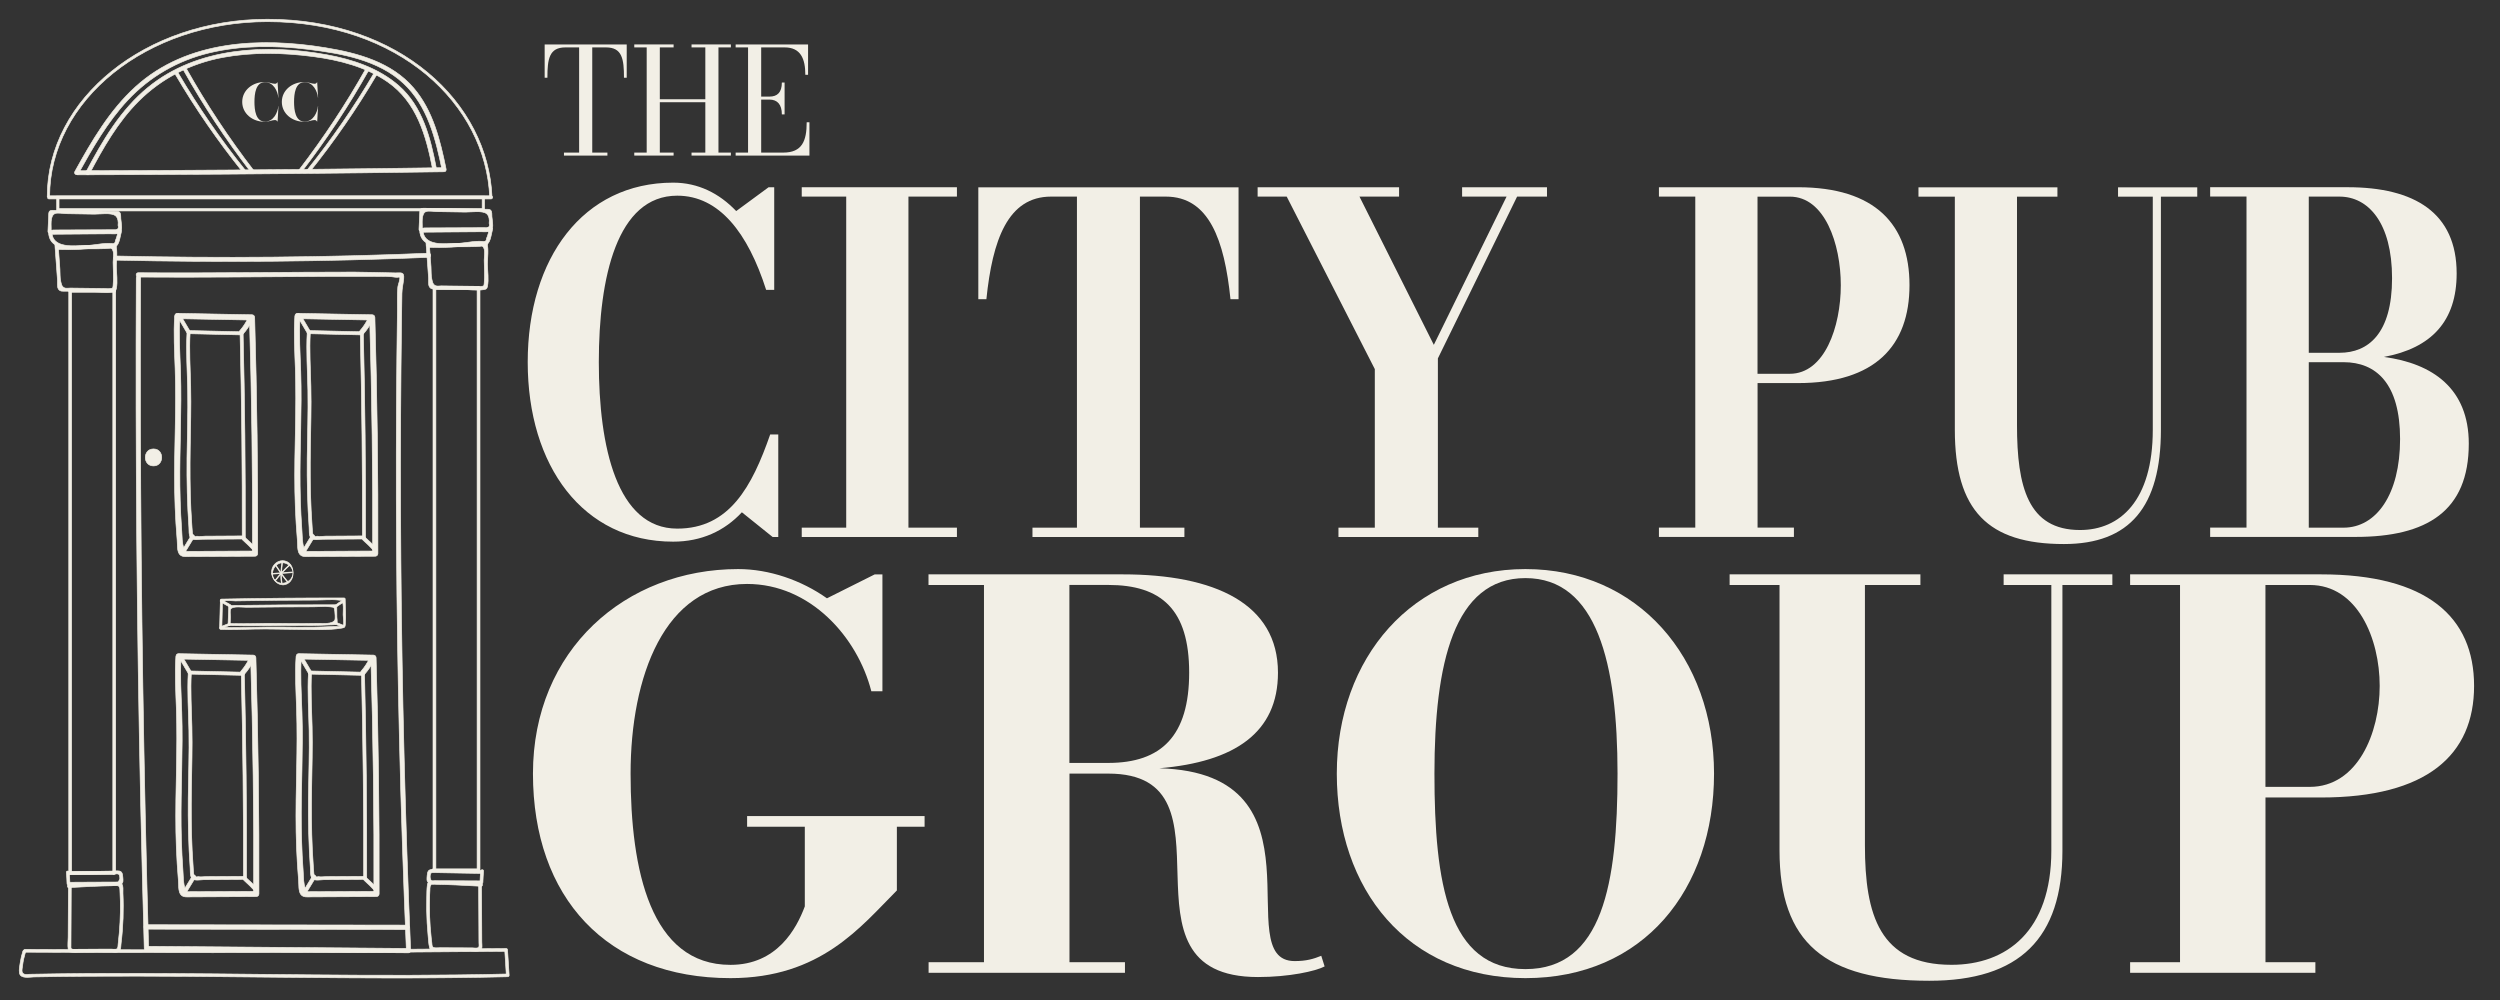
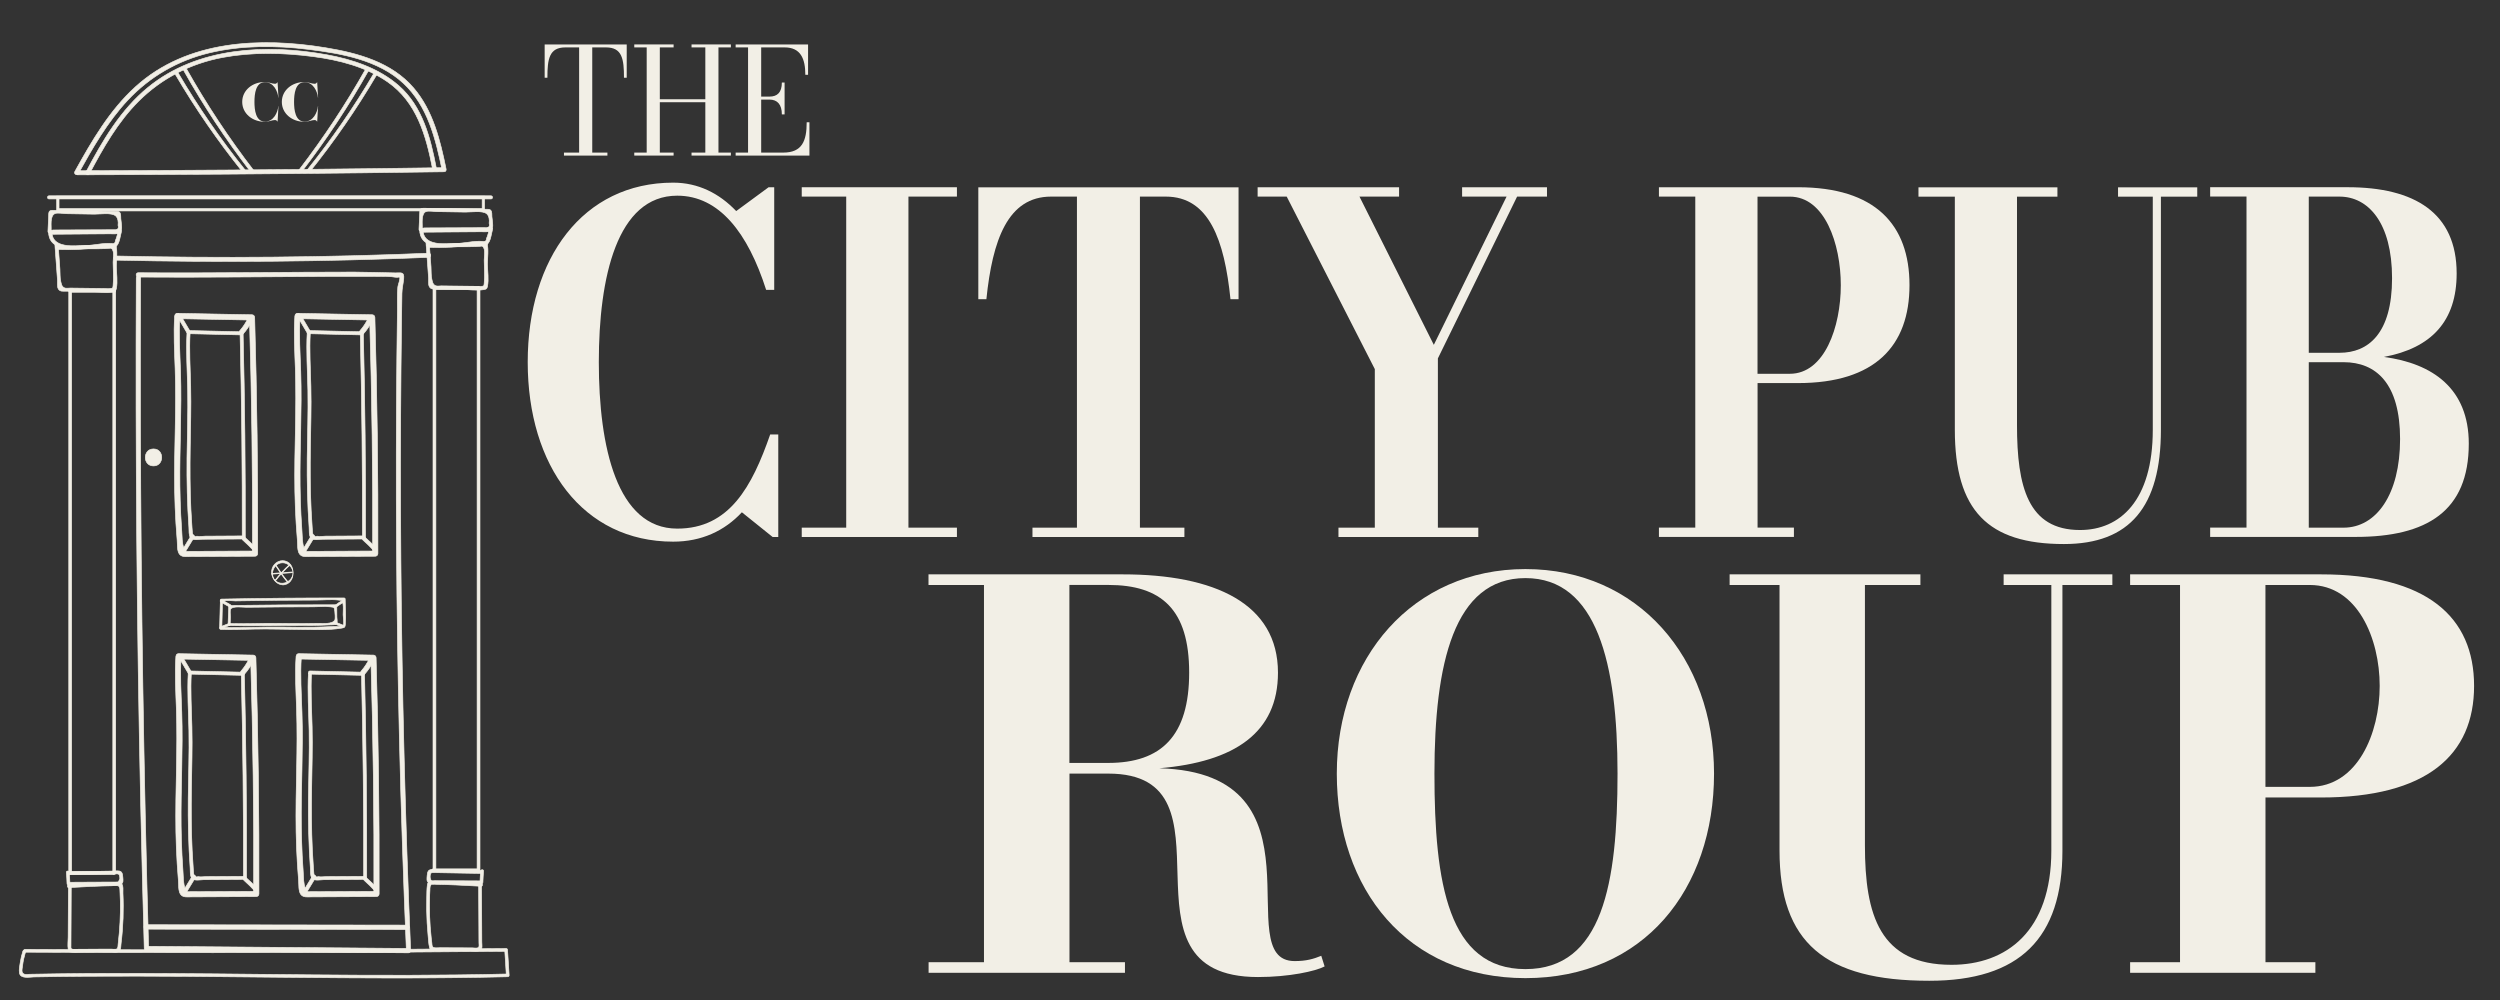
<svg xmlns="http://www.w3.org/2000/svg" width="340" height="136" viewBox="0 0 340 136" fill="none">
  <rect x="0" y="0" width="340" height="136" fill="#333333" stroke="none" />
  <path d="M39.87 77.913C39.863 78.298 39.767 78.703 39.517 79.024C39.273 79.352 38.849 79.563 38.432 79.544C38.219 79.531 38.02 79.473 37.841 79.377C37.661 79.281 37.507 79.146 37.378 78.998C37.121 78.696 36.955 78.318 36.935 77.913C36.91 77.508 37.038 77.085 37.321 76.77C37.59 76.456 38.008 76.244 38.438 76.25C38.868 76.25 39.285 76.462 39.529 76.796C39.767 77.123 39.863 77.528 39.87 77.913ZM39.838 77.913C39.838 77.528 39.651 77.155 39.382 76.918C39.106 76.68 38.772 76.533 38.425 76.539C38.078 76.539 37.738 76.687 37.494 76.944C37.25 77.2 37.096 77.547 37.07 77.913C37.045 78.279 37.166 78.671 37.43 78.94C37.693 79.216 38.072 79.345 38.425 79.319C38.778 79.306 39.112 79.159 39.388 78.915C39.658 78.671 39.844 78.298 39.838 77.913Z" fill="#F2EFE6" stroke="#F2EFE6" stroke-width="0.086" stroke-miterlimit="10" />
  <path d="M37.475 76.936C37.963 77.707 38.489 78.445 39.061 79.151C39.099 79.203 39.176 79.132 39.131 79.081C38.56 78.381 38.04 77.649 37.558 76.885C37.526 76.827 37.436 76.878 37.475 76.936Z" fill="#F2EFE6" stroke="#F2EFE6" stroke-width="0.086" stroke-miterlimit="10" />
  <path d="M37.481 78.966C38.072 78.201 38.727 77.495 39.446 76.847C39.498 76.802 39.421 76.731 39.376 76.776C38.657 77.425 38.002 78.131 37.411 78.895C37.366 78.94 37.437 79.017 37.481 78.966Z" fill="#F2EFE6" stroke="#F2EFE6" stroke-width="0.086" stroke-miterlimit="10" />
-   <path d="M38.329 76.501C38.207 77.439 38.104 78.363 38.271 79.301C38.284 79.365 38.38 79.339 38.367 79.275C38.2 78.35 38.309 77.426 38.431 76.501C38.438 76.437 38.335 76.437 38.329 76.501Z" fill="#F2EFE6" stroke="#F2EFE6" stroke-width="0.086" stroke-miterlimit="10" />
  <path d="M37.006 78.087C37.917 78.029 38.823 77.959 39.735 77.888C39.799 77.882 39.799 77.779 39.735 77.785C38.823 77.863 37.917 77.927 37.006 77.984C36.941 77.991 36.941 78.094 37.006 78.087Z" fill="#F2EFE6" stroke="#F2EFE6" stroke-width="0.086" stroke-miterlimit="10" />
  <path d="M10.654 23.617C12.6 20.105 14.616 16.58 17.371 13.626C20.382 10.403 24.171 8.226 28.453 7.192C32.864 6.133 37.5 6.165 41.976 6.717C46.438 7.269 51.453 8.149 54.863 11.327C58.163 14.397 59.255 18.904 60.128 23.155C60.218 23.039 60.308 22.917 60.398 22.802C47.491 22.994 34.579 23.116 21.673 23.18C17.968 23.2 14.257 23.213 10.552 23.219C10.192 23.219 10.192 23.778 10.552 23.778C23.464 23.752 36.37 23.662 49.283 23.508C52.988 23.463 56.693 23.412 60.404 23.36C60.597 23.36 60.712 23.187 60.674 23.007C59.877 19.116 58.902 15.052 56.25 11.963C53.258 8.47 48.679 7.218 44.307 6.499C35.426 5.035 25.442 5.446 18.443 11.79C14.892 15.007 12.472 19.193 10.173 23.341C9.993 23.649 10.475 23.932 10.654 23.617Z" fill="#F2EFE6" stroke="#F2EFE6" stroke-width="0.086" stroke-miterlimit="10" />
  <path d="M12.163 23.637C14.031 20.105 16.022 16.586 18.873 13.742C22.006 10.615 25.962 8.624 30.296 7.809C34.315 7.058 38.547 7.16 42.592 7.693C46.123 8.156 49.751 9.08 52.711 11.135C56.667 13.877 57.944 18.416 58.818 22.924C58.882 23.258 59.389 23.116 59.325 22.782C58.541 18.724 57.45 14.461 54.22 11.642C51.504 9.273 47.941 8.079 44.448 7.449C36.222 5.96 26.854 6.39 20.138 11.88C16.388 14.943 13.942 19.148 11.707 23.367C11.553 23.669 12.009 23.938 12.163 23.637Z" fill="#F2EFE6" stroke="#F2EFE6" stroke-width="0.086" stroke-miterlimit="10" />
  <path d="M23.875 10.166C26.598 14.802 29.66 19.22 33.019 23.413C33.192 23.631 33.494 23.323 33.327 23.111C29.988 18.95 26.951 14.558 24.248 9.954C24.106 9.71 23.734 9.929 23.875 10.166Z" fill="#F2EFE6" stroke="#F2EFE6" stroke-width="0.086" stroke-miterlimit="10" />
  <path d="M24.979 9.581C27.683 14.39 30.733 18.994 34.091 23.367C34.264 23.592 34.643 23.367 34.469 23.142C31.111 18.77 28.061 14.166 25.358 9.356C25.217 9.112 24.838 9.331 24.979 9.581Z" fill="#F2EFE6" stroke="#F2EFE6" stroke-width="0.086" stroke-miterlimit="10" />
  <path d="M50.863 9.95C48.159 14.554 45.122 18.946 41.783 23.107C41.61 23.319 41.912 23.627 42.091 23.409C45.456 19.216 48.513 14.798 51.235 10.162C51.376 9.931 51.004 9.713 50.863 9.95Z" fill="#F2EFE6" stroke="#F2EFE6" stroke-width="0.086" stroke-miterlimit="10" />
  <path d="M49.752 9.356C47.048 14.166 43.999 18.77 40.641 23.142C40.467 23.367 40.852 23.585 41.019 23.367C44.377 18.994 47.428 14.39 50.131 9.581C50.272 9.331 49.887 9.112 49.752 9.356Z" fill="#F2EFE6" stroke="#F2EFE6" stroke-width="0.086" stroke-miterlimit="10" />
-   <path d="M6.75 26.734C6.75 20.178 10.057 14.233 15.412 9.924C20.774 5.616 28.183 2.945 36.377 2.945C45.27 2.945 52.699 5.738 57.964 10.117C63.229 14.502 66.343 20.474 66.6 26.85L66.921 26.837C66.658 20.358 63.499 14.303 58.163 9.866C52.834 5.43 45.328 2.617 36.37 2.617C28.107 2.617 20.626 5.308 15.207 9.667C9.787 14.027 6.423 20.056 6.423 26.728H6.75V26.734Z" fill="#F2EFE6" stroke="#F2EFE6" stroke-width="0.086" stroke-miterlimit="10" />
  <path d="M6.667 27.059C22.238 27.059 37.802 27.059 53.373 27.059C57.842 27.059 62.304 27.059 66.774 27.059C67.05 27.059 67.05 26.629 66.774 26.629C51.203 26.629 35.638 26.629 20.068 26.629C15.599 26.629 11.136 26.629 6.667 26.629C6.391 26.629 6.391 27.059 6.667 27.059Z" fill="#F2EFE6" stroke="#F2EFE6" stroke-width="0.086" stroke-miterlimit="10" />
  <path d="M65.74 28.523V28.362H8.028V27.007H65.573V28.523H65.74H65.9V26.68H7.707V28.689H65.9V28.523H65.74Z" fill="#F2EFE6" />
  <path d="M65.74 28.523V28.362H8.028V27.007H65.573V28.523H65.74ZM65.74 28.523H65.9M65.9 28.523V26.68H7.707V28.689H65.9V28.523Z" stroke="#F2EFE6" stroke-width="0.086" stroke-miterlimit="10" />
  <path d="M7.219 31.726C10.244 31.713 13.274 31.701 16.299 31.688C16.228 31.592 16.157 31.502 16.08 31.405C15.965 31.803 15.894 32.33 15.701 32.69C15.676 33.094 15.419 33.293 14.931 33.287C14.803 33.293 14.674 33.293 14.546 33.3C13.608 33.408 12.62 33.351 11.676 33.377C10.128 33.422 7.053 33.852 7.053 31.508C7.053 31.219 6.603 31.219 6.603 31.508C6.603 33.871 9.165 33.89 10.912 33.845C12.356 33.807 13.91 33.922 15.342 33.717C16.26 33.589 16.299 32.24 16.511 31.521C16.549 31.38 16.44 31.238 16.292 31.238C13.268 31.251 10.237 31.264 7.213 31.277C6.937 31.277 6.937 31.726 7.219 31.726Z" fill="#F2EFE6" stroke="#F2EFE6" stroke-width="0.086" stroke-miterlimit="10" />
  <path d="M6.968 31.465C7 30.803 6.744 29.314 7.501 29.038C7.88 28.903 8.618 29.057 9.023 29.063C9.402 29.07 9.787 29.076 10.166 29.082C11.052 29.095 11.944 29.108 12.831 29.127C13.582 29.14 15.174 28.87 15.739 29.371C16.047 29.648 16.118 30.2 16.054 30.636C16.169 30.964 16.054 31.195 15.701 31.343C15.508 31.343 15.322 31.343 15.129 31.349C14.237 31.355 13.351 31.362 12.458 31.368C10.615 31.381 8.773 31.394 6.93 31.413C6.641 31.413 6.641 31.863 6.93 31.863C9.601 31.843 12.272 31.824 14.937 31.798C15.482 31.792 16.337 31.959 16.51 31.266C16.619 30.835 16.465 30.187 16.433 29.756C16.42 29.519 16.465 29.057 16.259 28.864C16.086 28.697 15.707 28.742 15.495 28.736C14.86 28.716 14.224 28.716 13.595 28.704C12.259 28.684 10.93 28.659 9.594 28.639C8.895 28.626 8.201 28.607 7.501 28.607C7.289 28.607 6.93 28.549 6.75 28.716C6.589 28.864 6.628 29.204 6.615 29.384C6.577 30.084 6.551 30.778 6.519 31.477C6.506 31.754 6.955 31.754 6.968 31.465Z" fill="#F2EFE6" stroke="#F2EFE6" stroke-width="0.086" stroke-miterlimit="10" />
  <path d="M7.469 33.357C7.546 34.436 7.63 35.508 7.707 36.587C7.745 37.094 7.784 37.602 7.816 38.109C7.842 38.443 7.752 38.975 7.919 39.271C8.15 39.688 8.548 39.599 8.998 39.605C10.083 39.618 11.168 39.631 12.253 39.644C13.223 39.656 14.365 39.843 15.316 39.682C15.656 39.624 15.759 39.579 15.829 39.226C16.022 38.314 15.836 37.145 15.829 36.208C15.829 35.303 16.009 34.205 15.759 33.331C15.739 33.261 15.675 33.19 15.605 33.177C14.481 32.94 13.081 33.3 11.938 33.389C10.564 33.499 9.19 33.556 7.816 33.466C7.527 33.447 7.527 33.897 7.816 33.916C9.89 34.044 11.945 33.826 14.006 33.666C14.61 33.614 15.187 33.466 15.38 34.166C15.496 34.59 15.38 35.219 15.38 35.662C15.38 36.703 15.483 37.801 15.38 38.834C15.335 39.303 15.303 39.168 14.924 39.239C14.693 39.284 14.398 39.232 14.16 39.232C13.646 39.226 13.139 39.219 12.625 39.213C11.604 39.2 10.584 39.187 9.563 39.175C9.357 39.175 8.991 39.239 8.799 39.162C8.388 39.001 8.355 38.642 8.272 38.308C8.137 37.781 8.188 37.145 8.15 36.6C8.073 35.521 7.989 34.449 7.912 33.37C7.893 33.075 7.45 33.068 7.469 33.357Z" fill="#F2EFE6" stroke="#F2EFE6" stroke-width="0.086" stroke-miterlimit="10" />
  <path d="M57.688 31.445C60.713 31.432 63.743 31.419 66.767 31.407C66.697 31.31 66.626 31.22 66.549 31.124C66.433 31.522 66.363 32.049 66.17 32.408C66.144 32.813 65.888 33.012 65.4 33.005C65.272 33.012 65.143 33.012 65.015 33.018C64.077 33.127 63.088 33.069 62.144 33.095C60.597 33.14 57.521 33.57 57.521 31.227C57.521 30.938 57.072 30.938 57.072 31.227C57.072 33.59 59.634 33.609 61.38 33.564C62.825 33.525 64.379 33.641 65.811 33.436C66.729 33.307 66.767 31.959 66.979 31.239C67.018 31.098 66.909 30.957 66.761 30.957C63.737 30.97 60.706 30.983 57.682 30.995C57.399 30.995 57.399 31.445 57.688 31.445Z" fill="#F2EFE6" stroke="#F2EFE6" stroke-width="0.086" stroke-miterlimit="10" />
  <path d="M57.437 31.183C57.469 30.522 57.213 29.032 57.97 28.756C58.349 28.621 59.088 28.775 59.492 28.782C59.871 28.788 60.256 28.795 60.635 28.801C61.521 28.814 62.414 28.827 63.3 28.846C64.051 28.859 65.643 28.589 66.209 29.09C66.517 29.366 66.587 29.918 66.523 30.355C66.639 30.683 66.523 30.914 66.17 31.061C65.977 31.061 65.791 31.061 65.598 31.068C64.706 31.074 63.82 31.081 62.927 31.087C61.084 31.1 59.242 31.113 57.399 31.132C57.11 31.132 57.11 31.581 57.399 31.581C60.07 31.562 62.741 31.543 65.406 31.517C65.952 31.511 66.806 31.678 66.979 30.984C67.088 30.554 66.934 29.905 66.902 29.475C66.889 29.238 66.934 28.775 66.728 28.583C66.555 28.416 66.176 28.461 65.965 28.454C65.329 28.435 64.693 28.435 64.057 28.422C62.722 28.403 61.393 28.377 60.057 28.358C59.357 28.345 58.664 28.326 57.964 28.326C57.752 28.326 57.393 28.268 57.213 28.435C57.052 28.583 57.091 28.923 57.078 29.103C57.039 29.803 57.014 30.496 56.981 31.196C56.975 31.472 57.425 31.472 57.437 31.183Z" fill="#F2EFE6" stroke="#F2EFE6" stroke-width="0.086" stroke-miterlimit="10" />
  <path d="M57.938 33.075C58.015 34.153 58.092 35.226 58.176 36.304C58.214 36.812 58.253 37.319 58.285 37.82C58.31 38.154 58.221 38.687 58.388 38.982C58.619 39.399 59.017 39.309 59.467 39.316C60.552 39.329 61.637 39.342 62.722 39.354C63.691 39.367 64.834 39.553 65.784 39.393C66.125 39.335 66.228 39.29 66.298 38.937C66.491 38.025 66.305 36.857 66.298 35.919C66.298 35.014 66.478 33.916 66.228 33.043C66.208 32.972 66.144 32.901 66.073 32.889C64.95 32.651 63.55 33.01 62.407 33.1C61.033 33.209 59.659 33.267 58.285 33.177C57.996 33.158 57.996 33.608 58.285 33.627C60.359 33.755 62.413 33.537 64.475 33.376C65.078 33.325 65.656 33.177 65.849 33.877C65.964 34.301 65.849 34.93 65.849 35.373C65.849 36.413 65.952 37.511 65.849 38.545C65.804 39.014 65.772 38.879 65.393 38.95C65.162 38.995 64.867 38.943 64.629 38.937C64.115 38.931 63.608 38.924 63.094 38.918C62.073 38.905 61.053 38.892 60.031 38.879C59.826 38.879 59.46 38.943 59.267 38.866C58.856 38.706 58.824 38.346 58.741 38.012C58.606 37.486 58.657 36.85 58.619 36.304C58.542 35.226 58.458 34.153 58.381 33.075C58.362 32.792 57.912 32.786 57.938 33.075Z" fill="#F2EFE6" stroke="#F2EFE6" stroke-width="0.086" stroke-miterlimit="10" />
  <path d="M9.351 39.556C9.351 60.135 9.351 80.708 9.351 101.287C9.351 107.04 9.351 112.787 9.351 118.54C9.351 118.791 9.743 118.791 9.743 118.54C9.743 97.961 9.743 77.388 9.743 56.809C9.743 51.056 9.743 45.309 9.743 39.556C9.743 39.299 9.351 39.299 9.351 39.556Z" fill="#F2EFE6" stroke="#F2EFE6" stroke-width="0.086" stroke-miterlimit="10" />
  <path d="M9.543 39.747C11.54 39.747 13.537 39.747 15.54 39.747C15.791 39.747 15.791 39.355 15.54 39.355C13.543 39.355 11.547 39.355 9.543 39.355C9.293 39.355 9.293 39.747 9.543 39.747Z" fill="#F2EFE6" stroke="#F2EFE6" stroke-width="0.086" stroke-miterlimit="10" />
  <path d="M15.342 39.556C15.342 60.187 15.342 80.817 15.342 101.441C15.342 107.207 15.342 112.973 15.342 118.739C15.342 118.99 15.733 118.99 15.733 118.739C15.733 98.109 15.733 77.478 15.733 56.854C15.733 51.088 15.733 45.322 15.733 39.556C15.733 39.299 15.342 39.299 15.342 39.556Z" fill="#F2EFE6" stroke="#F2EFE6" stroke-width="0.086" stroke-miterlimit="10" />
  <path d="M9.357 118.931C11.354 118.931 13.351 118.931 15.354 118.931C15.604 118.931 15.604 118.539 15.354 118.539C13.357 118.539 11.36 118.539 9.357 118.539C9.106 118.539 9.106 118.931 9.357 118.931Z" fill="#F2EFE6" stroke="#F2EFE6" stroke-width="0.086" stroke-miterlimit="10" />
  <path d="M58.888 39.175C58.888 59.754 58.888 80.326 58.888 100.906C58.888 106.659 58.888 112.406 58.888 118.159C58.888 118.409 59.28 118.409 59.28 118.159C59.28 97.58 59.28 77.007 59.28 56.428C59.28 50.675 59.28 44.928 59.28 39.175C59.28 38.924 58.888 38.918 58.888 39.175Z" fill="#F2EFE6" stroke="#F2EFE6" stroke-width="0.086" stroke-miterlimit="10" />
  <path d="M59.088 39.368C61.084 39.368 63.082 39.368 65.085 39.368C65.335 39.368 65.335 38.977 65.085 38.977C63.088 38.977 61.091 38.977 59.088 38.977C58.837 38.977 58.837 39.368 59.088 39.368Z" fill="#F2EFE6" stroke="#F2EFE6" stroke-width="0.086" stroke-miterlimit="10" />
  <path d="M64.886 39.175C64.886 59.805 64.886 80.436 64.886 101.06C64.886 106.826 64.886 112.592 64.886 118.358C64.886 118.608 65.278 118.608 65.278 118.358C65.278 97.727 65.278 77.097 65.278 56.472C65.278 50.707 65.278 44.941 65.278 39.175C65.278 38.924 64.886 38.918 64.886 39.175Z" fill="#F2EFE6" stroke="#F2EFE6" stroke-width="0.086" stroke-miterlimit="10" />
  <path d="M58.902 118.56C60.898 118.56 62.895 118.56 64.899 118.56C65.149 118.56 65.149 118.168 64.899 118.168C62.902 118.168 60.905 118.168 58.902 118.168C58.645 118.168 58.645 118.56 58.902 118.56Z" fill="#F2EFE6" stroke="#F2EFE6" stroke-width="0.086" stroke-miterlimit="10" />
  <path d="M9.306 120.376C9.293 122.732 9.281 125.095 9.268 127.452C9.268 127.966 9.184 128.544 9.268 129.051C9.319 129.365 9.467 129.462 9.775 129.487C10.334 129.539 10.924 129.481 11.483 129.481C12.087 129.475 12.684 129.475 13.287 129.468C13.827 129.468 14.366 129.462 14.899 129.462C15.259 129.462 15.946 129.609 16.241 129.333C16.459 129.128 16.434 128.601 16.466 128.338C16.536 127.747 16.601 127.157 16.645 126.56C16.735 125.436 16.774 124.306 16.767 123.182C16.767 122.617 16.748 122.052 16.723 121.493C16.71 121.153 16.806 120.472 16.543 120.196C16.26 119.901 15.535 120.055 15.175 120.061C14.546 120.074 13.917 120.094 13.287 120.119C11.977 120.171 10.668 120.248 9.358 120.318C9.107 120.331 9.101 120.729 9.358 120.716C11.297 120.614 13.236 120.498 15.175 120.466C15.413 120.459 15.695 120.415 15.933 120.459C16.145 120.498 16.055 120.395 16.203 120.607C16.305 120.748 16.292 120.871 16.305 121.037C16.337 121.538 16.357 122.039 16.363 122.54C16.382 123.509 16.369 124.479 16.318 125.449C16.267 126.418 16.183 127.388 16.068 128.351C16.042 128.569 16.08 128.961 15.849 129.07C15.702 129.141 15.259 129.076 15.092 129.076C14.584 129.076 14.077 129.083 13.57 129.083C12.587 129.089 11.605 129.096 10.623 129.102C10.404 129.102 10.173 129.134 9.955 129.108C9.602 129.063 9.647 128.954 9.653 128.614C9.653 128.107 9.659 127.593 9.659 127.086C9.672 124.851 9.685 122.623 9.692 120.389C9.704 120.119 9.306 120.119 9.306 120.376Z" fill="#F2EFE6" stroke="#F2EFE6" stroke-width="0.086" stroke-miterlimit="10" />
  <path d="M9.358 118.958C10.545 118.939 11.733 118.913 12.921 118.894C13.544 118.881 14.173 118.875 14.796 118.862C15.079 118.856 15.361 118.849 15.637 118.849C16.042 118.843 16.215 118.785 16.279 119.234C16.311 119.466 16.324 119.491 16.202 119.729C16.061 119.999 16.035 119.947 15.772 119.954C15.457 119.96 15.136 119.954 14.822 119.96C14.218 119.96 13.621 119.966 13.018 119.966C11.785 119.973 10.552 119.979 9.313 119.986C9.377 120.05 9.447 120.12 9.512 120.185C9.492 119.671 9.467 119.164 9.422 118.65C9.402 118.4 9.004 118.393 9.024 118.65C9.069 119.157 9.101 119.671 9.114 120.185C9.12 120.294 9.203 120.384 9.313 120.384C10.866 120.377 12.414 120.371 13.968 120.364C14.693 120.358 15.509 120.467 16.221 120.332C16.633 120.255 16.774 119.992 16.729 119.594C16.684 119.202 16.742 118.547 16.241 118.458C15.907 118.4 15.515 118.464 15.175 118.47C14.803 118.477 14.424 118.483 14.051 118.489C12.491 118.515 10.924 118.547 9.364 118.573C9.101 118.567 9.101 118.958 9.358 118.958Z" fill="#F2EFE6" stroke="#F2EFE6" stroke-width="0.086" stroke-miterlimit="10" />
  <path d="M65.091 120.205C65.104 122.182 65.111 124.16 65.124 126.131C65.124 126.606 65.13 127.088 65.13 127.563C65.13 127.788 65.13 128.012 65.136 128.231C65.136 128.507 65.239 128.841 64.931 128.918C64.738 128.963 64.468 128.918 64.263 128.911C64.013 128.911 63.756 128.911 63.505 128.905C62.998 128.905 62.491 128.898 61.983 128.898C61.509 128.898 61.033 128.892 60.558 128.892C60.334 128.892 60.115 128.892 59.89 128.886C59.634 128.886 59.281 128.937 59.036 128.879C58.722 128.802 58.767 128.533 58.735 128.25C58.703 127.999 58.677 127.755 58.645 127.505C58.593 127.004 58.548 126.51 58.51 126.009C58.439 125.039 58.407 124.07 58.413 123.1C58.413 122.632 58.426 122.163 58.439 121.694C58.446 121.476 58.459 121.258 58.471 121.039C58.478 120.917 58.465 120.782 58.491 120.667C58.484 120.577 58.51 120.493 58.581 120.423C58.612 120.269 58.703 120.217 58.85 120.275C59.075 120.224 59.37 120.281 59.608 120.281C59.89 120.288 60.173 120.294 60.455 120.301C60.988 120.314 61.528 120.339 62.061 120.359C63.184 120.41 64.302 120.474 65.425 120.532C65.682 120.545 65.682 120.147 65.425 120.134C64.269 120.076 63.12 120.006 61.964 119.954C61.431 119.928 60.892 119.909 60.359 119.896C60.044 119.89 59.73 119.883 59.415 119.877C59.133 119.871 58.786 119.819 58.516 119.883C58.247 119.941 58.15 120.089 58.118 120.352C58.041 120.911 58.048 121.502 58.035 122.066C58.003 123.222 58.022 124.385 58.086 125.54C58.118 126.073 58.157 126.6 58.208 127.133C58.266 127.698 58.279 128.314 58.413 128.866C58.478 129.13 58.6 129.239 58.869 129.277C59.435 129.361 60.07 129.29 60.648 129.29C61.791 129.296 62.927 129.303 64.07 129.31C64.417 129.31 65.059 129.451 65.355 129.232C65.65 129.014 65.528 128.43 65.528 128.134C65.515 125.489 65.502 122.844 65.489 120.198C65.489 119.948 65.091 119.948 65.091 120.205Z" fill="#F2EFE6" stroke="#F2EFE6" stroke-width="0.086" stroke-miterlimit="10" />
  <path d="M65.438 118.385C63.903 118.359 62.375 118.333 60.84 118.301C60.436 118.295 60.025 118.288 59.62 118.282C59.286 118.275 58.882 118.205 58.554 118.269C58.06 118.365 58.111 119.001 58.066 119.405C58.021 119.803 58.156 120.073 58.574 120.144C59.261 120.266 60.038 120.17 60.731 120.176C62.311 120.182 63.897 120.189 65.476 120.202C65.585 120.202 65.669 120.112 65.675 120.003C65.694 119.489 65.72 118.982 65.765 118.468C65.784 118.218 65.393 118.218 65.367 118.468C65.322 118.975 65.29 119.489 65.277 120.003C65.341 119.938 65.412 119.868 65.476 119.803C64.275 119.797 63.068 119.791 61.868 119.784C61.232 119.784 60.602 119.778 59.967 119.778C59.684 119.778 59.395 119.778 59.113 119.772C59.017 119.772 58.785 119.823 58.702 119.765C58.49 119.617 58.484 119.271 58.509 119.059C58.561 118.673 58.676 118.667 59.055 118.673C59.37 118.68 59.678 118.686 59.993 118.693C60.59 118.706 61.181 118.712 61.778 118.725C62.998 118.744 64.218 118.77 65.438 118.789C65.694 118.783 65.694 118.391 65.438 118.385Z" fill="#F2EFE6" stroke="#F2EFE6" stroke-width="0.086" stroke-miterlimit="10" />
  <path d="M18.532 37.809C18.423 61.567 18.616 85.324 19.123 109.075C19.265 115.715 19.431 122.354 19.618 128.993C19.624 129.154 19.746 129.289 19.913 129.289C31.792 129.385 43.677 129.488 55.556 129.584C55.71 129.584 55.857 129.449 55.851 129.289C55.106 111.65 54.663 94.006 54.522 76.354C54.451 67.532 54.458 58.703 54.541 49.881C54.56 47.64 54.586 45.405 54.618 43.164C54.631 42.079 54.65 40.988 54.663 39.903C54.676 39.203 54.837 38.599 54.907 37.912C55.01 36.91 54.509 37.129 53.777 37.116C51.915 37.084 50.04 37.007 48.172 37C38.38 36.994 28.594 37.174 18.802 37.09C18.423 37.09 18.423 37.674 18.802 37.681C27.278 37.752 35.747 37.629 44.223 37.597C46.29 37.591 48.352 37.591 50.419 37.597C51.363 37.604 52.332 37.553 53.276 37.636C53.539 37.662 53.803 37.726 54.072 37.713C54.105 37.713 54.278 37.674 54.297 37.681C54.483 37.771 54.31 37.585 54.349 37.674C54.477 37.957 54.137 38.696 54.105 39.016C53.995 40.063 54.066 41.148 54.047 42.201C54.015 44.378 53.989 46.548 53.97 48.725C53.797 65.862 53.912 83.006 54.31 100.138C54.535 109.859 54.856 119.574 55.267 129.282C55.363 129.186 55.466 129.09 55.562 128.987C43.683 128.891 31.798 128.788 19.919 128.692C20.016 128.788 20.119 128.891 20.215 128.987C19.541 105.236 19.168 81.478 19.104 57.721C19.085 51.081 19.098 44.436 19.123 37.797C19.123 37.43 18.532 37.43 18.532 37.809Z" fill="#F2EFE6" stroke="#F2EFE6" stroke-width="0.086" stroke-miterlimit="10" />
  <path d="M15.766 35.382C29.943 35.709 44.127 35.581 58.292 35.003C58.651 34.99 58.658 34.425 58.292 34.438C44.12 35.016 29.937 35.144 15.766 34.816C15.4 34.804 15.4 35.369 15.766 35.382Z" fill="#F2EFE6" stroke="#F2EFE6" stroke-width="0.086" stroke-miterlimit="10" />
  <path d="M19.888 126.365C31.709 126.385 43.536 126.398 55.357 126.417C55.749 126.417 55.749 125.813 55.357 125.813C43.536 125.794 31.709 125.781 19.888 125.762C19.502 125.762 19.502 126.365 19.888 126.365Z" fill="#F2EFE6" stroke="#F2EFE6" stroke-width="0.086" stroke-miterlimit="10" />
  <path d="M24.119 43.339C27.509 43.403 30.893 43.467 34.283 43.531C34.161 43.409 34.046 43.294 33.924 43.172C34.232 53.876 34.373 64.586 34.335 75.296C34.457 75.174 34.572 75.058 34.694 74.936C33.108 74.943 31.529 74.956 29.943 74.962C29.185 74.969 28.421 74.969 27.663 74.975C27.22 74.975 26.777 74.981 26.334 74.981C26.142 74.981 25.955 74.981 25.763 74.981C25.3 74.981 25.236 75.097 25.037 74.615C24.742 73.896 24.774 73.029 24.723 72.259C24.671 71.52 24.62 70.782 24.588 70.043C24.523 68.714 24.485 67.385 24.466 66.056C24.408 60.894 24.729 55.731 24.555 50.569C24.472 48.045 24.299 45.496 24.472 42.979C24.504 42.517 23.791 42.523 23.753 42.979C23.586 45.361 23.74 47.763 23.817 50.145C23.907 52.816 23.881 55.481 23.83 58.158C23.772 61.054 23.702 63.944 23.753 66.84C23.779 68.303 23.836 69.761 23.926 71.219C23.971 71.983 24.029 72.747 24.093 73.504C24.138 74.018 24.061 74.924 24.401 75.36C24.729 75.784 25.281 75.701 25.756 75.694C26.707 75.687 27.657 75.681 28.607 75.681C30.636 75.668 32.665 75.662 34.688 75.649C34.88 75.649 35.047 75.488 35.047 75.289C35.086 64.579 34.945 53.869 34.636 43.165C34.63 42.966 34.476 42.812 34.277 42.806C30.887 42.742 27.503 42.677 24.113 42.613C23.657 42.613 23.657 43.326 24.119 43.339Z" fill="#F2EFE6" stroke="#F2EFE6" stroke-width="0.086" stroke-miterlimit="10" />
  <path d="M25.648 45.383C28.049 45.441 30.457 45.492 32.858 45.55C32.788 45.48 32.717 45.409 32.646 45.338C32.865 54.591 32.961 63.843 32.942 73.096C33.012 73.026 33.083 72.955 33.154 72.884C31.407 72.897 29.654 72.91 27.908 72.916C27.574 72.916 27.111 73.006 26.784 72.923C26.437 73.032 26.232 72.897 26.174 72.505C26.155 72.261 26.136 72.011 26.116 71.767C26.058 70.952 26.007 70.136 25.968 69.321C25.834 66.502 25.827 63.683 25.872 60.858C25.911 58.09 26.007 55.323 25.936 52.562C25.879 50.103 25.718 47.624 25.859 45.165C25.872 44.895 25.455 44.895 25.436 45.165C25.282 47.804 25.474 50.456 25.526 53.095C25.583 56.151 25.461 59.208 25.429 62.264C25.397 65.436 25.468 68.608 25.692 71.773C25.718 72.152 25.648 72.826 25.917 73.147C26.264 73.552 27.079 73.347 27.529 73.34C29.404 73.327 31.279 73.314 33.147 73.302C33.263 73.302 33.359 73.205 33.359 73.09C33.385 63.837 33.288 54.584 33.064 45.332C33.064 45.216 32.967 45.127 32.852 45.12C30.45 45.062 28.043 45.011 25.641 44.953C25.378 44.959 25.378 45.377 25.648 45.383Z" fill="#F2EFE6" stroke="#F2EFE6" stroke-width="0.086" stroke-miterlimit="10" />
  <path d="M33.069 45.414C33.538 44.888 33.93 44.303 34.238 43.674C34.418 43.308 33.872 42.987 33.693 43.353C33.404 43.937 33.05 44.476 32.62 44.964C32.357 45.273 32.8 45.722 33.069 45.414Z" fill="#F2EFE6" stroke="#F2EFE6" stroke-width="0.086" stroke-miterlimit="10" />
  <path d="M24.164 43.13C24.581 43.836 24.999 44.542 25.416 45.255C25.57 45.518 25.981 45.28 25.827 45.017C25.41 44.311 24.992 43.605 24.575 42.892C24.421 42.629 24.01 42.866 24.164 43.13Z" fill="#F2EFE6" stroke="#F2EFE6" stroke-width="0.086" stroke-miterlimit="10" />
  <path d="M25.198 75.058C25.602 74.396 26 73.735 26.405 73.067C26.565 72.804 26.154 72.566 25.994 72.829C25.589 73.491 25.191 74.152 24.787 74.82C24.633 75.077 25.037 75.314 25.198 75.058Z" fill="#F2EFE6" stroke="#F2EFE6" stroke-width="0.086" stroke-miterlimit="10" />
  <path d="M33.019 73.453C33.551 73.916 34.052 74.417 34.528 74.937C34.733 75.162 35.067 74.828 34.861 74.603C34.386 74.076 33.886 73.582 33.352 73.12C33.128 72.921 32.788 73.254 33.019 73.453Z" fill="#F2EFE6" stroke="#F2EFE6" stroke-width="0.086" stroke-miterlimit="10" />
  <path d="M40.467 43.339C43.857 43.403 47.241 43.467 50.632 43.531C50.509 43.409 50.394 43.294 50.272 43.172C50.58 53.876 50.721 64.586 50.683 75.296C50.805 75.174 50.92 75.058 51.042 74.936C49.456 74.943 47.877 74.956 46.291 74.962C45.533 74.969 44.769 74.969 44.011 74.975C43.568 74.975 43.125 74.981 42.682 74.981C42.489 74.981 42.304 74.981 42.111 74.981C41.648 74.981 41.584 75.097 41.385 74.615C41.09 73.896 41.122 73.029 41.071 72.259C41.019 71.52 40.974 70.782 40.936 70.043C40.872 68.714 40.833 67.385 40.814 66.056C40.756 60.894 41.077 55.731 40.904 50.569C40.82 48.045 40.647 45.496 40.82 42.979C40.852 42.517 40.14 42.523 40.101 42.979C39.934 45.361 40.088 47.763 40.165 50.145C40.255 52.816 40.23 55.481 40.178 58.158C40.12 61.054 40.05 63.944 40.101 66.84C40.127 68.303 40.185 69.761 40.274 71.219C40.319 71.983 40.377 72.747 40.441 73.504C40.486 74.018 40.409 74.924 40.749 75.36C41.077 75.784 41.629 75.701 42.104 75.694C43.055 75.687 44.005 75.681 44.955 75.681C46.984 75.668 49.013 75.662 51.036 75.649C51.229 75.649 51.395 75.488 51.395 75.289C51.434 64.579 51.293 53.869 50.985 43.165C50.978 42.966 50.824 42.812 50.625 42.806C47.235 42.742 43.851 42.677 40.461 42.613C40.005 42.613 40.005 43.326 40.467 43.339Z" fill="#F2EFE6" stroke="#F2EFE6" stroke-width="0.086" stroke-miterlimit="10" />
  <path d="M41.995 45.383C44.396 45.441 46.804 45.492 49.205 45.55C49.135 45.48 49.064 45.409 48.993 45.338C49.212 54.591 49.308 63.843 49.289 73.096C49.359 73.026 49.43 72.955 49.501 72.884C47.754 72.897 46.001 72.91 44.255 72.916C43.921 72.916 43.459 73.006 43.131 72.923C42.784 73.032 42.579 72.897 42.521 72.505C42.502 72.261 42.483 72.011 42.463 71.767C42.406 70.952 42.354 70.136 42.316 69.321C42.181 66.502 42.174 63.683 42.219 60.858C42.258 58.09 42.354 55.323 42.284 52.562C42.226 50.103 42.065 47.624 42.206 45.165C42.219 44.895 41.802 44.895 41.783 45.165C41.629 47.804 41.821 50.456 41.873 53.095C41.93 56.151 41.808 59.208 41.776 62.264C41.744 65.436 41.815 68.608 42.04 71.773C42.065 72.152 41.995 72.826 42.271 73.147C42.617 73.552 43.433 73.347 43.882 73.34C45.757 73.327 47.632 73.314 49.501 73.302C49.616 73.302 49.713 73.205 49.713 73.09C49.738 63.837 49.642 54.584 49.417 45.332C49.417 45.216 49.321 45.127 49.205 45.12C46.804 45.062 44.396 45.011 41.995 44.953C41.718 44.959 41.718 45.377 41.995 45.383Z" fill="#F2EFE6" stroke="#F2EFE6" stroke-width="0.086" stroke-miterlimit="10" />
  <path d="M49.418 45.414C49.887 44.888 50.278 44.303 50.587 43.674C50.766 43.308 50.22 42.987 50.041 43.353C49.752 43.937 49.399 44.476 48.968 44.964C48.699 45.273 49.148 45.722 49.418 45.414Z" fill="#F2EFE6" stroke="#F2EFE6" stroke-width="0.086" stroke-miterlimit="10" />
  <path d="M40.512 43.13C40.929 43.836 41.347 44.542 41.764 45.255C41.918 45.518 42.329 45.28 42.175 45.017C41.758 44.311 41.34 43.605 40.923 42.892C40.769 42.629 40.358 42.866 40.512 43.13Z" fill="#F2EFE6" stroke="#F2EFE6" stroke-width="0.086" stroke-miterlimit="10" />
  <path d="M41.545 75.058C41.95 74.396 42.348 73.735 42.752 73.067C42.913 72.804 42.502 72.566 42.341 72.829C41.937 73.491 41.539 74.152 41.134 74.82C40.974 75.077 41.385 75.314 41.545 75.058Z" fill="#F2EFE6" stroke="#F2EFE6" stroke-width="0.086" stroke-miterlimit="10" />
  <path d="M49.366 73.453C49.899 73.916 50.4 74.417 50.875 74.937C51.081 75.162 51.414 74.828 51.209 74.603C50.734 74.076 50.233 73.582 49.7 73.12C49.469 72.921 49.135 73.254 49.366 73.453Z" fill="#F2EFE6" stroke="#F2EFE6" stroke-width="0.086" stroke-miterlimit="10" />
  <path d="M24.286 89.624C27.677 89.688 31.06 89.752 34.451 89.817C34.329 89.695 34.213 89.579 34.091 89.457C34.4 100.161 34.541 110.871 34.502 121.581C34.624 121.459 34.74 121.344 34.862 121.221C33.276 121.228 31.696 121.241 30.11 121.247C29.353 121.254 28.588 121.254 27.831 121.26C27.388 121.26 26.945 121.266 26.502 121.266C26.309 121.266 26.123 121.266 25.93 121.266C25.468 121.266 25.404 121.382 25.205 120.901C24.909 120.181 24.941 119.315 24.89 118.544C24.839 117.806 24.787 117.067 24.755 116.329C24.691 115 24.652 113.671 24.633 112.341C24.575 107.179 24.896 102.016 24.723 96.854C24.64 94.331 24.466 91.781 24.64 89.265C24.672 88.802 23.959 88.808 23.92 89.265C23.753 91.647 23.908 94.048 23.985 96.43C24.075 99.101 24.049 101.766 23.997 104.443C23.94 107.34 23.869 110.229 23.92 113.125C23.946 114.589 24.004 116.046 24.094 117.504C24.139 118.268 24.197 119.032 24.261 119.79C24.306 120.303 24.229 121.209 24.569 121.645C24.896 122.069 25.449 121.986 25.924 121.979C26.874 121.973 27.824 121.966 28.775 121.966C30.804 121.953 32.833 121.947 34.855 121.934C35.048 121.934 35.215 121.774 35.215 121.575C35.253 110.865 35.112 100.155 34.804 89.451C34.797 89.251 34.644 89.097 34.444 89.091C31.054 89.027 27.67 88.963 24.28 88.898C23.824 88.898 23.824 89.618 24.286 89.624Z" fill="#F2EFE6" stroke="#F2EFE6" stroke-width="0.086" stroke-miterlimit="10" />
  <path d="M25.814 91.68C28.215 91.738 30.623 91.79 33.025 91.847C32.954 91.777 32.883 91.706 32.813 91.635C33.031 100.888 33.128 110.141 33.108 119.393C33.179 119.322 33.249 119.252 33.32 119.181C31.573 119.194 29.821 119.207 28.074 119.213C27.74 119.213 27.278 119.303 26.951 119.22C26.604 119.329 26.398 119.194 26.34 118.803C26.321 118.559 26.302 118.308 26.283 118.064C26.225 117.248 26.174 116.433 26.135 115.618C26 112.799 25.994 109.98 26.039 107.155C26.077 104.387 26.174 101.62 26.103 98.859C26.045 96.4 25.885 93.921 26.026 91.462C26.039 91.192 25.621 91.192 25.602 91.462C25.448 94.101 25.641 96.753 25.692 99.392C25.75 102.448 25.628 105.505 25.596 108.561C25.564 111.733 25.634 114.905 25.859 118.071C25.885 118.449 25.814 119.123 26.09 119.445C26.437 119.849 27.252 119.644 27.702 119.637C29.577 119.624 31.452 119.611 33.32 119.599C33.436 119.599 33.532 119.502 33.532 119.387C33.557 110.134 33.461 100.882 33.237 91.629C33.237 91.513 33.14 91.417 33.025 91.417C30.623 91.359 28.215 91.308 25.814 91.25C25.538 91.25 25.544 91.674 25.814 91.68Z" fill="#F2EFE6" stroke="#F2EFE6" stroke-width="0.086" stroke-miterlimit="10" />
  <path d="M33.237 91.699C33.706 91.173 34.098 90.588 34.406 89.959C34.586 89.593 34.04 89.272 33.86 89.638C33.571 90.222 33.218 90.762 32.788 91.25C32.518 91.558 32.968 92.007 33.237 91.699Z" fill="#F2EFE6" stroke="#F2EFE6" stroke-width="0.086" stroke-miterlimit="10" />
  <path d="M24.331 89.422C24.748 90.129 25.166 90.835 25.583 91.548C25.737 91.811 26.148 91.574 25.994 91.31C25.576 90.604 25.159 89.898 24.742 89.185C24.588 88.922 24.177 89.159 24.331 89.422Z" fill="#F2EFE6" stroke="#F2EFE6" stroke-width="0.086" stroke-miterlimit="10" />
  <path d="M25.364 121.347C25.769 120.685 26.167 120.024 26.572 119.356C26.732 119.093 26.321 118.855 26.161 119.119C25.756 119.78 25.358 120.441 24.953 121.109C24.793 121.372 25.204 121.61 25.364 121.347Z" fill="#F2EFE6" stroke="#F2EFE6" stroke-width="0.086" stroke-miterlimit="10" />
  <path d="M33.185 119.739C33.718 120.201 34.219 120.702 34.694 121.222C34.9 121.447 35.234 121.113 35.028 120.888C34.553 120.362 34.053 119.867 33.519 119.405C33.288 119.206 32.954 119.54 33.185 119.739Z" fill="#F2EFE6" stroke="#F2EFE6" stroke-width="0.086" stroke-miterlimit="10" />
  <path d="M40.633 89.624C44.024 89.688 47.407 89.752 50.798 89.817C50.676 89.695 50.56 89.579 50.438 89.457C50.747 100.161 50.888 110.871 50.849 121.581C50.971 121.459 51.087 121.344 51.209 121.221C49.623 121.228 48.043 121.241 46.457 121.247C45.7 121.254 44.935 121.254 44.178 121.26C43.735 121.26 43.292 121.266 42.849 121.266C42.656 121.266 42.47 121.266 42.277 121.266C41.815 121.266 41.751 121.382 41.552 120.901C41.256 120.181 41.288 119.315 41.237 118.544C41.186 117.806 41.134 117.067 41.102 116.329C41.038 115 41 113.671 40.98 112.341C40.922 107.179 41.244 102.016 41.07 96.854C40.987 94.331 40.813 91.781 40.987 89.265C41.019 88.802 40.3 88.808 40.267 89.265C40.101 91.647 40.255 94.048 40.332 96.43C40.422 99.101 40.396 101.766 40.344 104.443C40.287 107.34 40.216 110.229 40.267 113.125C40.293 114.589 40.351 116.046 40.441 117.504C40.486 118.268 40.544 119.032 40.608 119.79C40.653 120.303 40.576 121.209 40.916 121.645C41.244 122.069 41.796 121.986 42.271 121.979C43.221 121.973 44.172 121.966 45.122 121.966C47.151 121.953 49.18 121.947 51.203 121.934C51.395 121.934 51.562 121.774 51.562 121.575C51.6 110.865 51.459 100.155 51.151 89.451C51.145 89.251 50.991 89.097 50.791 89.091C47.401 89.027 44.017 88.963 40.627 88.898C40.171 88.898 40.171 89.618 40.633 89.624Z" fill="#F2EFE6" stroke="#F2EFE6" stroke-width="0.086" stroke-miterlimit="10" />
  <path d="M42.162 91.68C44.564 91.738 46.971 91.79 49.373 91.847C49.302 91.777 49.232 91.706 49.161 91.635C49.379 100.888 49.476 110.141 49.456 119.393C49.527 119.322 49.597 119.252 49.668 119.181C47.922 119.194 46.169 119.207 44.422 119.213C44.089 119.213 43.626 119.303 43.299 119.22C42.952 119.329 42.746 119.194 42.689 118.803C42.669 118.559 42.65 118.308 42.631 118.064C42.573 117.248 42.522 116.433 42.483 115.618C42.349 112.799 42.342 109.98 42.387 107.155C42.425 104.387 42.522 101.62 42.451 98.859C42.393 96.4 42.233 93.921 42.374 91.462C42.387 91.192 41.969 91.192 41.95 91.462C41.796 94.101 41.989 96.753 42.04 99.392C42.098 102.448 41.976 105.505 41.944 108.561C41.912 111.733 41.982 114.905 42.207 118.071C42.233 118.449 42.162 119.123 42.432 119.445C42.779 119.849 43.594 119.644 44.044 119.637C45.919 119.624 47.794 119.611 49.662 119.599C49.778 119.599 49.874 119.502 49.874 119.387C49.899 110.134 49.803 100.882 49.578 91.629C49.578 91.513 49.482 91.417 49.367 91.417C46.965 91.359 44.557 91.308 42.156 91.25C41.886 91.25 41.886 91.674 42.162 91.68Z" fill="#F2EFE6" stroke="#F2EFE6" stroke-width="0.086" stroke-miterlimit="10" />
  <path d="M49.584 91.699C50.053 91.173 50.445 90.588 50.753 89.959C50.933 89.593 50.387 89.272 50.207 89.638C49.918 90.222 49.565 90.762 49.135 91.25C48.865 91.558 49.315 92.007 49.584 91.699Z" fill="#F2EFE6" stroke="#F2EFE6" stroke-width="0.086" stroke-miterlimit="10" />
-   <path d="M40.678 89.422C41.096 90.129 41.513 90.835 41.931 91.548C42.085 91.811 42.496 91.574 42.342 91.31C41.924 90.604 41.507 89.898 41.09 89.185C40.935 88.922 40.525 89.159 40.678 89.422Z" fill="#F2EFE6" stroke="#F2EFE6" stroke-width="0.086" stroke-miterlimit="10" />
  <path d="M41.713 121.347C42.117 120.685 42.515 120.024 42.92 119.356C43.08 119.093 42.669 118.855 42.509 119.119C42.104 119.78 41.706 120.441 41.302 121.109C41.141 121.372 41.552 121.61 41.713 121.347Z" fill="#F2EFE6" stroke="#F2EFE6" stroke-width="0.086" stroke-miterlimit="10" />
  <path d="M49.534 119.739C50.066 120.201 50.567 120.702 51.042 121.222C51.248 121.447 51.582 121.113 51.376 120.888C50.901 120.362 50.4 119.867 49.867 119.405C49.636 119.206 49.302 119.54 49.534 119.739Z" fill="#F2EFE6" stroke="#F2EFE6" stroke-width="0.086" stroke-miterlimit="10" />
  <path d="M30.168 85.438C30.193 84.507 30.219 83.576 30.238 82.645C30.251 82.26 30.161 81.984 30.495 81.759C30.745 81.592 31.696 81.733 32.01 81.727C33.904 81.695 35.799 81.662 37.693 81.643C39.465 81.624 41.231 81.611 43.003 81.611C43.985 81.611 45.058 81.489 46.034 81.611C46.599 81.682 46.566 81.624 46.65 82.183C46.721 82.639 46.657 83.152 46.663 83.614C46.663 83.846 46.817 84.886 46.676 85.046C46.496 85.252 45.591 85.188 45.347 85.201C44.461 85.252 43.568 85.278 42.682 85.297C41.205 85.323 39.735 85.297 38.258 85.278C35.516 85.239 32.755 85.431 30.02 85.303C29.827 85.297 29.834 85.586 30.02 85.599C31.593 85.675 33.172 85.579 34.745 85.554C36.666 85.522 38.585 85.592 40.499 85.605C42.438 85.618 44.531 85.746 46.445 85.431C46.907 85.355 46.933 85.297 46.971 84.867C47.067 83.756 46.952 82.587 46.946 81.47C46.946 81.393 46.881 81.322 46.798 81.322C41.237 81.309 35.677 81.361 30.116 81.476C30.033 81.476 29.968 81.541 29.968 81.624C29.936 82.895 29.904 84.173 29.866 85.444C29.872 85.631 30.161 85.631 30.168 85.438Z" fill="#F2EFE6" stroke="#F2EFE6" stroke-width="0.086" stroke-miterlimit="10" />
  <path d="M31.304 84.924C31.317 84.578 31.329 84.231 31.342 83.884C31.349 83.679 31.252 83.005 31.381 82.825C31.689 82.388 33.044 82.6 33.525 82.594C35.041 82.574 36.562 82.562 38.078 82.549C39.593 82.536 41.115 82.529 42.63 82.529C43.375 82.529 44.171 82.439 44.903 82.529C45.475 82.6 45.456 82.581 45.533 83.152C45.558 83.332 45.616 84.135 45.545 84.295C45.25 84.944 43.85 84.751 43.266 84.77C42.637 84.79 42.001 84.796 41.372 84.796C40.107 84.802 38.835 84.783 37.571 84.77C35.439 84.751 33.294 84.867 31.162 84.796C30.983 84.79 30.983 85.072 31.162 85.072C34.097 85.175 37.05 85.053 39.985 85.072C41.654 85.085 43.324 85.066 44.987 84.982C45.25 84.969 45.642 85.027 45.809 84.77C45.918 84.597 45.815 84.103 45.815 83.91C45.809 83.403 45.802 82.895 45.802 82.388C45.802 82.311 45.738 82.247 45.661 82.247C40.858 82.24 36.049 82.273 31.246 82.343C31.169 82.343 31.111 82.407 31.105 82.484C31.072 83.3 31.047 84.109 31.015 84.924C31.015 85.104 31.297 85.104 31.304 84.924Z" fill="#F2EFE6" stroke="#F2EFE6" stroke-width="0.086" stroke-miterlimit="10" />
  <path d="M30.078 85.496C30.444 85.355 30.81 85.214 31.182 85.073C31.349 85.008 31.279 84.739 31.105 84.803C30.739 84.944 30.373 85.085 30.001 85.227C29.834 85.291 29.904 85.56 30.078 85.496Z" fill="#F2EFE6" stroke="#F2EFE6" stroke-width="0.086" stroke-miterlimit="10" />
  <path d="M46.651 85.014C46.304 84.879 45.964 84.745 45.617 84.604C45.45 84.539 45.379 84.809 45.539 84.873C45.886 85.008 46.227 85.143 46.573 85.284C46.747 85.349 46.817 85.079 46.651 85.014Z" fill="#F2EFE6" stroke="#F2EFE6" stroke-width="0.086" stroke-miterlimit="10" />
  <path d="M45.848 82.484C46.111 82.285 46.387 82.105 46.676 81.938C46.843 81.842 46.689 81.585 46.528 81.681C46.246 81.848 45.969 82.028 45.7 82.227C45.546 82.336 45.694 82.6 45.848 82.484Z" fill="#F2EFE6" stroke="#F2EFE6" stroke-width="0.086" stroke-miterlimit="10" />
  <path d="M30.02 81.874C30.405 82.092 30.79 82.304 31.175 82.522C31.362 82.625 31.529 82.342 31.343 82.24C30.957 82.021 30.572 81.809 30.187 81.591C30 81.482 29.834 81.764 30.02 81.874Z" fill="#F2EFE6" stroke="#F2EFE6" stroke-width="0.086" stroke-miterlimit="10" />
  <path d="M3.398 129.5C11.906 129.545 20.414 129.57 28.922 129.57C37.43 129.57 45.937 129.544 54.445 129.493C59.242 129.467 64.038 129.429 68.834 129.384C68.77 129.32 68.706 129.256 68.642 129.191C68.713 130.347 68.783 131.496 68.86 132.652C68.924 132.588 68.989 132.524 69.053 132.46C60.127 132.684 51.203 132.659 42.284 132.575C33.314 132.492 24.337 132.363 15.367 132.376C12.869 132.383 10.378 132.395 7.88 132.434C6.603 132.453 5.318 132.472 4.041 132.498C3.7 132.504 3.154 132.646 3.013 132.177C2.949 131.965 3.045 131.554 3.071 131.342C3.142 130.713 3.283 130.09 3.469 129.48C3.54 129.243 3.174 129.146 3.103 129.377C2.949 129.891 2.821 130.405 2.744 130.938C2.679 131.374 2.564 131.888 2.641 132.325C2.795 133.16 4.041 132.877 4.612 132.864C6.917 132.819 9.222 132.793 11.527 132.774C16.195 132.742 20.863 132.755 25.532 132.787C34.836 132.858 44.146 133.005 53.45 133.012C58.651 133.012 63.852 132.967 69.053 132.838C69.149 132.838 69.252 132.755 69.245 132.646C69.175 131.49 69.104 130.341 69.027 129.185C69.021 129.082 68.944 128.992 68.834 128.992C60.327 129.069 51.819 129.121 43.318 129.153C34.81 129.178 26.302 129.185 17.794 129.166C12.998 129.153 8.201 129.133 3.405 129.108C3.148 129.114 3.148 129.5 3.398 129.5Z" fill="#F2EFE6" stroke="#F2EFE6" stroke-width="0.086" stroke-miterlimit="10" />
  <path d="M20.877 63.366C22.36 63.366 22.366 61.055 20.877 61.055C19.393 61.055 19.387 63.366 20.877 63.366Z" fill="#F2EFE6" stroke="#F2EFE6" stroke-width="0.086" stroke-miterlimit="10" />
  <path d="M35.979 11.156C36.614 11.156 36.98 11.394 37.398 11.394C37.596 11.394 37.667 11.272 37.751 11.169L37.873 13.282H37.853C37.764 12.402 37.211 11.182 36.03 11.182C34.778 11.182 34.605 12.761 34.605 13.86C34.605 14.957 34.778 16.537 36.03 16.537C37.211 16.537 37.764 15.311 37.853 14.437H37.873L37.751 16.55C37.667 16.447 37.596 16.325 37.404 16.325C36.987 16.325 36.614 16.563 35.979 16.563C34.348 16.563 32.941 15.452 32.941 13.86C32.941 12.267 34.348 11.156 35.979 11.156Z" fill="#F2EFE6" />
  <path d="M41.366 11.156C42.001 11.156 42.368 11.394 42.785 11.394C42.984 11.394 43.055 11.272 43.138 11.169L43.26 13.282H43.241C43.151 12.402 42.599 11.182 41.417 11.182C40.165 11.182 39.992 12.761 39.992 13.86C39.992 14.957 40.165 16.537 41.417 16.537C42.599 16.537 43.151 15.311 43.241 14.437H43.26L43.138 16.55C43.055 16.447 42.984 16.325 42.791 16.325C42.374 16.325 42.001 16.563 41.366 16.563C39.735 16.563 38.329 15.452 38.329 13.86C38.329 12.267 39.735 11.156 41.366 11.156Z" fill="#F2EFE6" />
  <path d="M105.845 73.029H105.075L100.895 69.671C98.532 72.207 95.398 73.665 91.552 73.665C79.295 73.665 71.769 63.391 71.769 49.252C71.769 35.113 79.301 24.84 91.552 24.84C94.962 24.84 97.819 26.297 100.124 28.705L104.523 25.469H105.293V39.422H104.195C101.723 31.685 97.819 26.612 92.105 26.612C83.918 26.612 81.439 37.707 81.439 49.252C81.439 60.791 83.912 71.892 92.105 71.892C99.193 71.892 102.275 66.184 104.747 59.083H105.845V73.029Z" fill="#F2EFE6" />
  <path d="M115.085 71.76V26.736H109.037V25.465H130.142V26.736H123.548V71.76H130.142V73.031H109.037V71.76H115.085Z" fill="#F2EFE6" />
  <path d="M146.464 71.761V26.738H142.946C137.064 26.738 134.977 32.632 134.149 40.691H133.051V25.473H168.443V40.691H167.345C166.523 32.639 164.43 26.738 158.548 26.738H155.03V71.761H161.078V73.033H140.416V71.761H146.464Z" fill="#F2EFE6" />
  <path d="M186.974 71.76V50.198L174.992 26.736H171.037V25.465H190.274V26.736H184.887L195 46.898L204.895 26.736H198.846V25.465H210.391V26.736H206.327L195.552 48.741V71.76H201.049V73.031H182.03V71.76H186.974Z" fill="#F2EFE6" />
  <path d="M230.559 71.76V26.736H225.615V25.465H244.525C255.023 25.465 259.691 30.537 259.691 38.782C259.691 47.026 255.017 52.099 244.525 52.099H239.029V71.754H243.973V73.025H225.615V71.754H230.559V71.76ZM239.022 26.736V50.834H243.421C248.147 50.834 250.349 44.432 250.349 38.788C250.349 33.144 248.153 26.743 243.421 26.743H239.022V26.736Z" fill="#F2EFE6" />
  <path d="M279.81 25.473V26.744H274.312V57.815C274.312 66.188 275.795 72.082 282.885 72.082C288.323 72.082 292.779 68.088 292.779 58.451V26.744H288.053V25.473H298.826V26.744H293.883V58.451C293.883 68.917 289.651 73.99 280.694 73.99C270.363 73.99 265.857 69.424 265.857 58.451V26.744H260.912V25.473H279.81Z" fill="#F2EFE6" />
  <path d="M300.581 73.027V71.756H305.524V26.732H300.581V25.461H319.265C328.39 25.461 334.105 28.948 334.105 37.192C334.105 43.658 330.695 47.337 324.208 48.544C330.862 49.43 335.755 52.859 335.755 60.34C335.755 69.534 330.041 73.021 320.364 73.021H300.581V73.027ZM313.993 26.739V47.979H318.175C322.077 47.979 325.32 45.379 325.32 37.834C325.32 30.29 322.077 26.739 318.175 26.739H313.993ZM313.993 49.251V71.763H318.719C323.17 71.763 326.411 67.261 326.411 59.717C326.411 52.172 323.17 49.257 318.719 49.257H313.993V49.251Z" fill="#F2EFE6" />
-   <path d="M125.744 110.989V112.434H121.975V121.102C117.069 126.014 111.637 133.026 99.341 133.026C82.518 133.026 72.482 122.046 72.482 105.21C72.482 88.374 85.08 77.394 100.394 77.394C104.619 77.394 108.992 78.91 112.465 81.369L118.957 78.12H120.01V94.012H118.501C116.613 86.641 110.205 79.417 101.601 79.417C90.358 79.417 85.76 92.06 85.76 105.21C85.76 118.36 88.477 131.221 99.341 131.221C105.678 131.221 108.317 126.309 109.454 123.272V112.434H101.607V110.989H125.744Z" fill="#F2EFE6" />
  <path d="M133.821 130.855V79.558H126.276V78.113H152.679C165.2 78.113 173.804 82.088 173.804 91.482C173.804 99.643 167.923 103.617 157.662 104.484C181.124 105.133 166.94 130.707 176.071 130.707C177.657 130.707 178.639 130.418 179.692 129.988L180.148 131.433C178.941 132.081 175.32 132.878 171.095 132.878C150.496 132.878 169.284 105.21 150.727 105.21H145.449V130.855H152.994V132.3H126.289V130.855H133.821ZM145.437 79.558V103.758H150.715C157.957 103.758 161.727 100.073 161.727 91.475C161.727 82.877 157.951 79.552 150.715 79.552H145.437V79.558Z" fill="#F2EFE6" />
  <path d="M181.805 105.21C181.805 89.46 192.143 77.394 207.457 77.394C222.771 77.394 233.109 89.46 233.109 105.21C233.109 120.961 223.528 133.026 207.457 133.026C191.385 133.019 181.805 120.954 181.805 105.21ZM195.084 105.21C195.084 120.164 196.972 131.799 207.457 131.799C217.942 131.799 219.984 120.171 219.984 105.21C219.984 90.249 217.191 78.621 207.457 78.621C197.723 78.621 195.084 90.249 195.084 105.21Z" fill="#F2EFE6" />
  <path d="M261.175 78.113V79.558H253.63V114.957C253.63 124.492 255.665 131.214 265.399 131.214C272.868 131.214 278.981 126.662 278.981 115.682V79.558H272.494V78.113H287.282V79.558H280.49V115.682C280.49 127.606 274.678 133.385 262.381 133.385C248.198 133.385 242.015 128.184 242.015 115.682V79.558H235.228V78.113H261.175Z" fill="#F2EFE6" />
  <path d="M296.483 130.855V79.558H289.696V78.113H315.651C330.059 78.113 336.475 83.892 336.475 93.286C336.475 102.68 330.059 108.459 315.651 108.459H308.105V130.855H314.892V132.3H289.696V130.855H296.483ZM308.1 79.558V107.014H314.134C320.625 107.014 323.638 99.72 323.638 93.286C323.638 86.852 320.62 79.558 314.134 79.558H308.1Z" fill="#F2EFE6" />
  <path d="M78.761 20.753V6.447H76.886C74.691 6.447 74.447 8.021 74.447 10.576H74.074V6.043H85.234V10.576H84.861C84.861 8.021 84.617 6.447 82.421 6.447H80.546V20.753H82.608V21.158H76.7V20.753H78.761Z" fill="#F2EFE6" />
  <path d="M87.95 20.753V6.447H86.261V6.043H91.61V6.447H89.735V13.498H95.925V6.447H94.05V6.043H99.399V6.447H97.71V20.753H99.399V21.158H94.05V20.753H95.925V13.902H89.735V20.753H91.61V21.158H86.261V20.753H87.95Z" fill="#F2EFE6" />
  <path d="M104.644 13.543H103.521V20.753H106.519C109.087 20.753 109.71 19.18 109.71 16.625H110.083V21.158H100.047V20.753H101.736V6.447H100.047V6.043H109.897V10.172H109.524C109.524 8.014 108.908 6.447 106.712 6.447H103.521V13.138H104.644C105.717 13.138 106.333 12.573 106.333 11.225H106.705V15.559H106.333C106.333 14.204 105.71 13.543 104.644 13.543Z" fill="#F2EFE6" />
</svg>